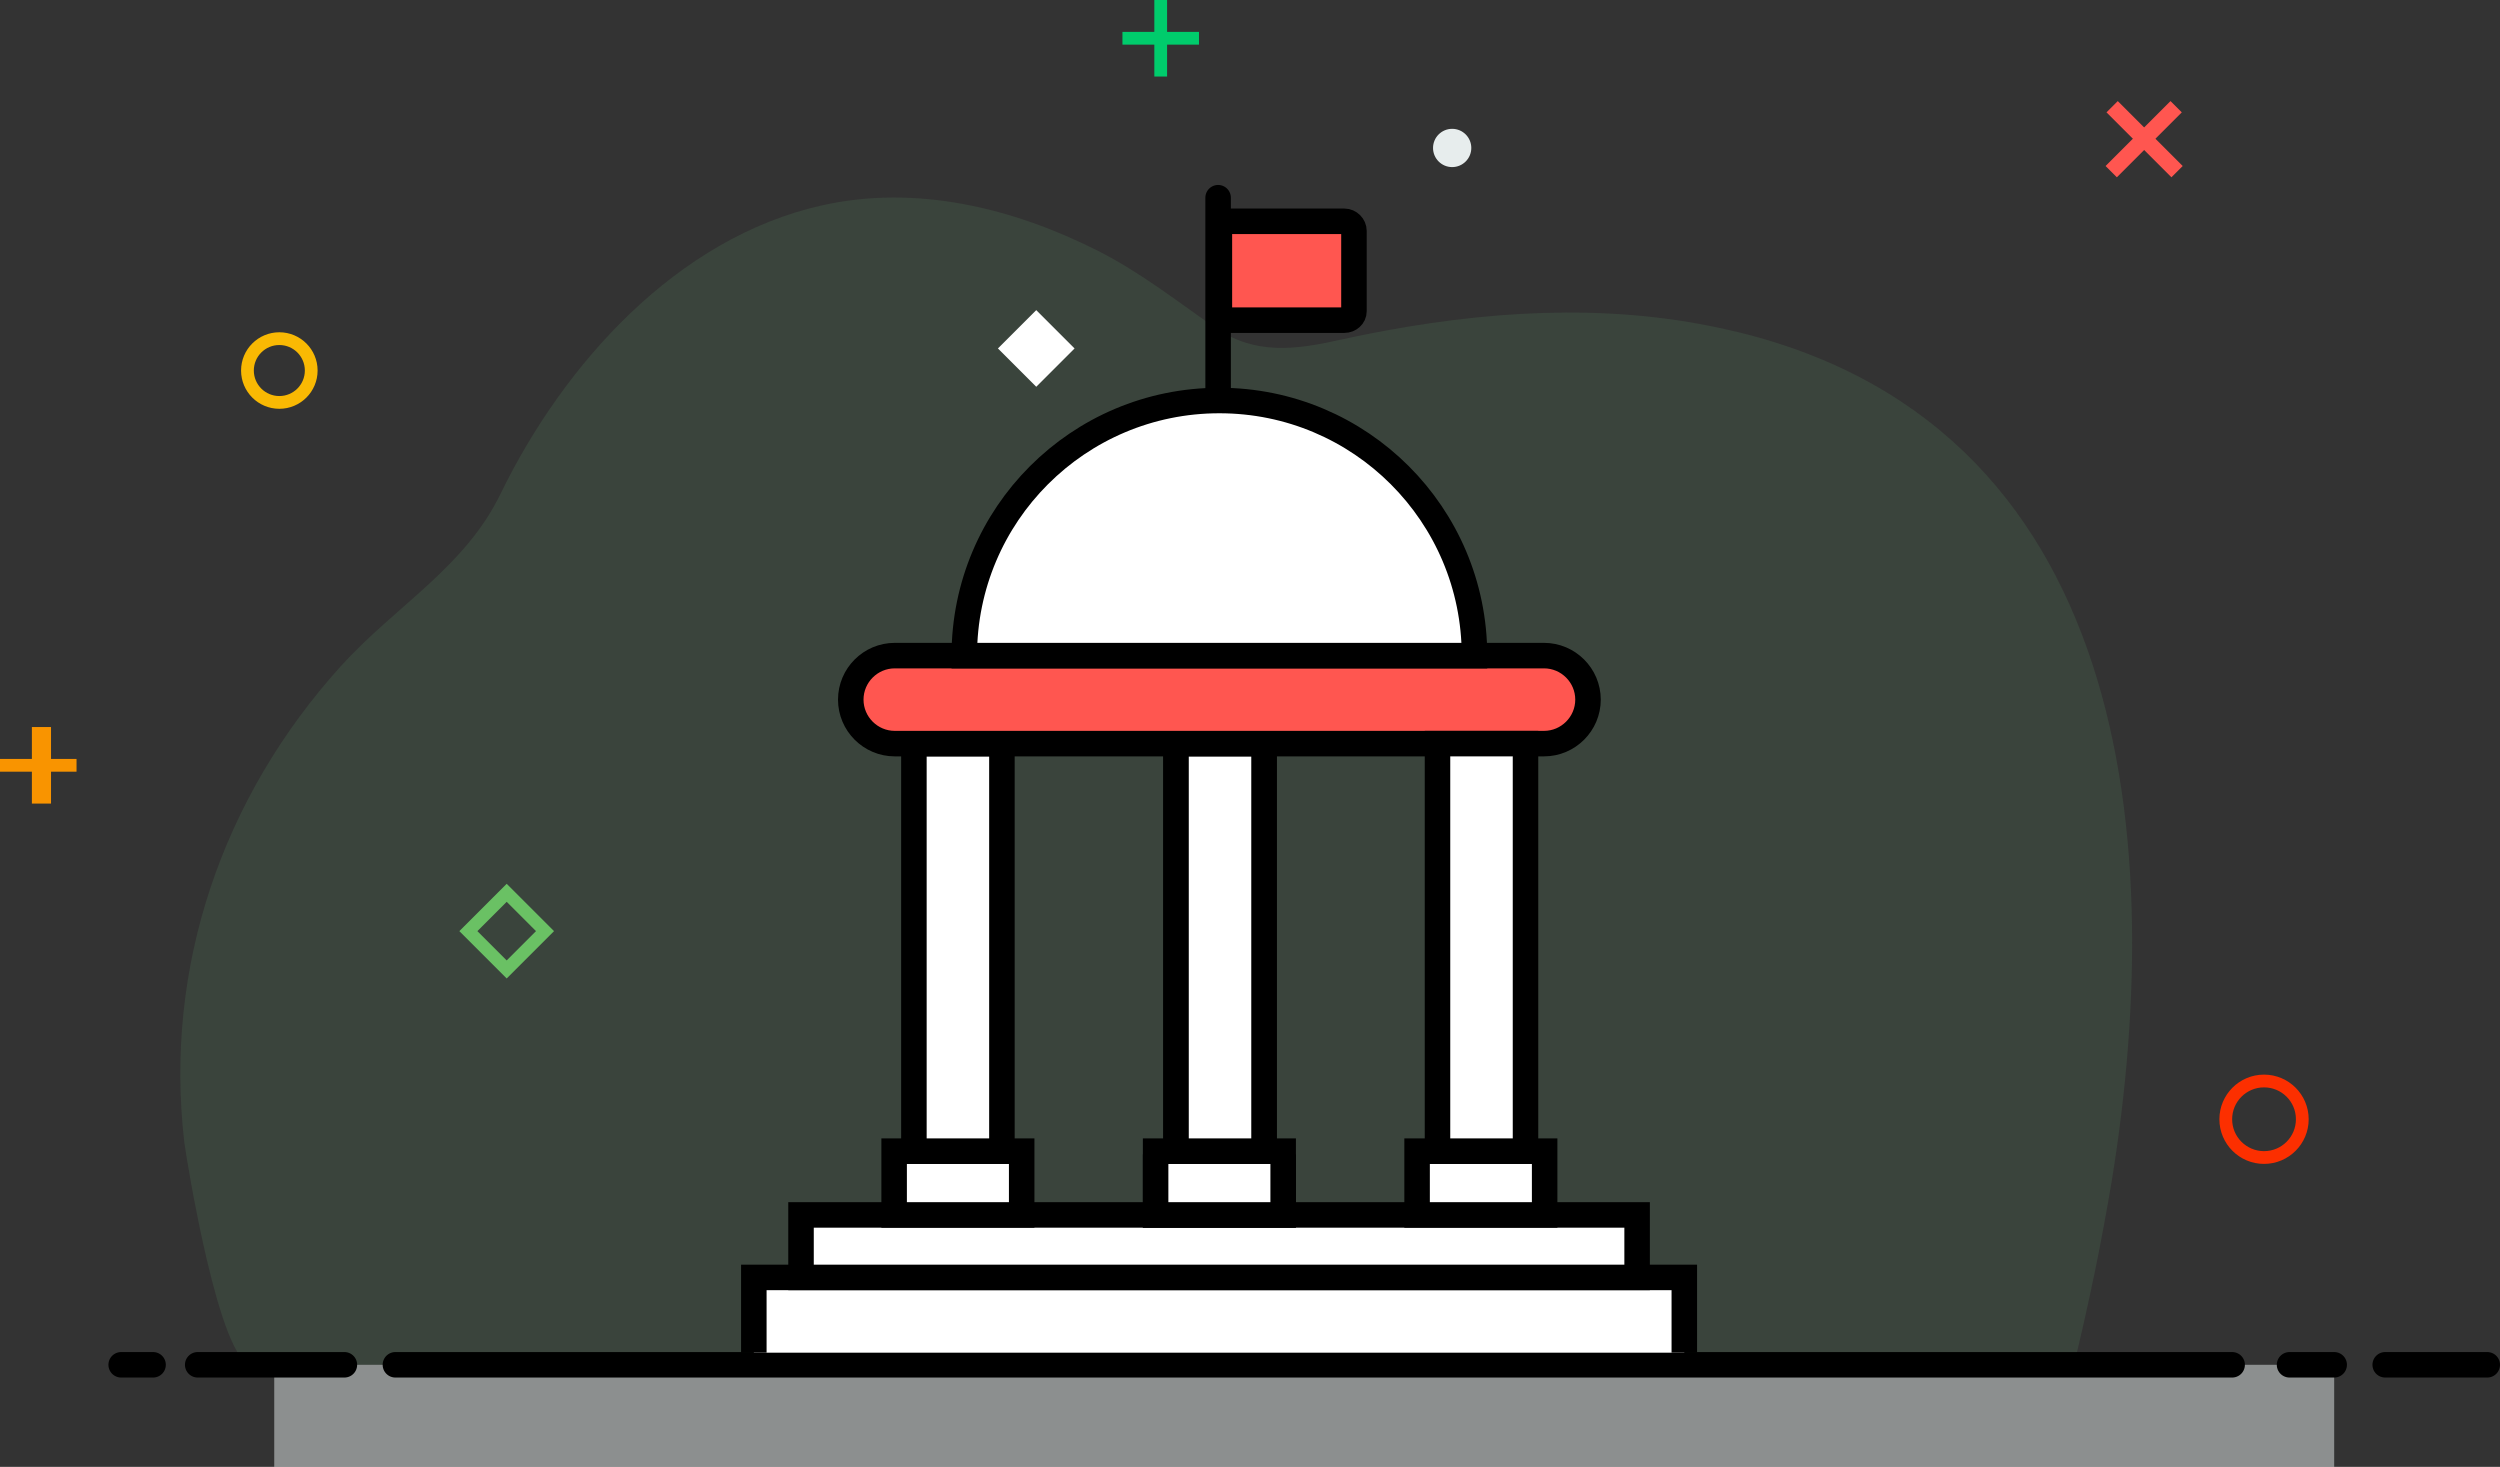
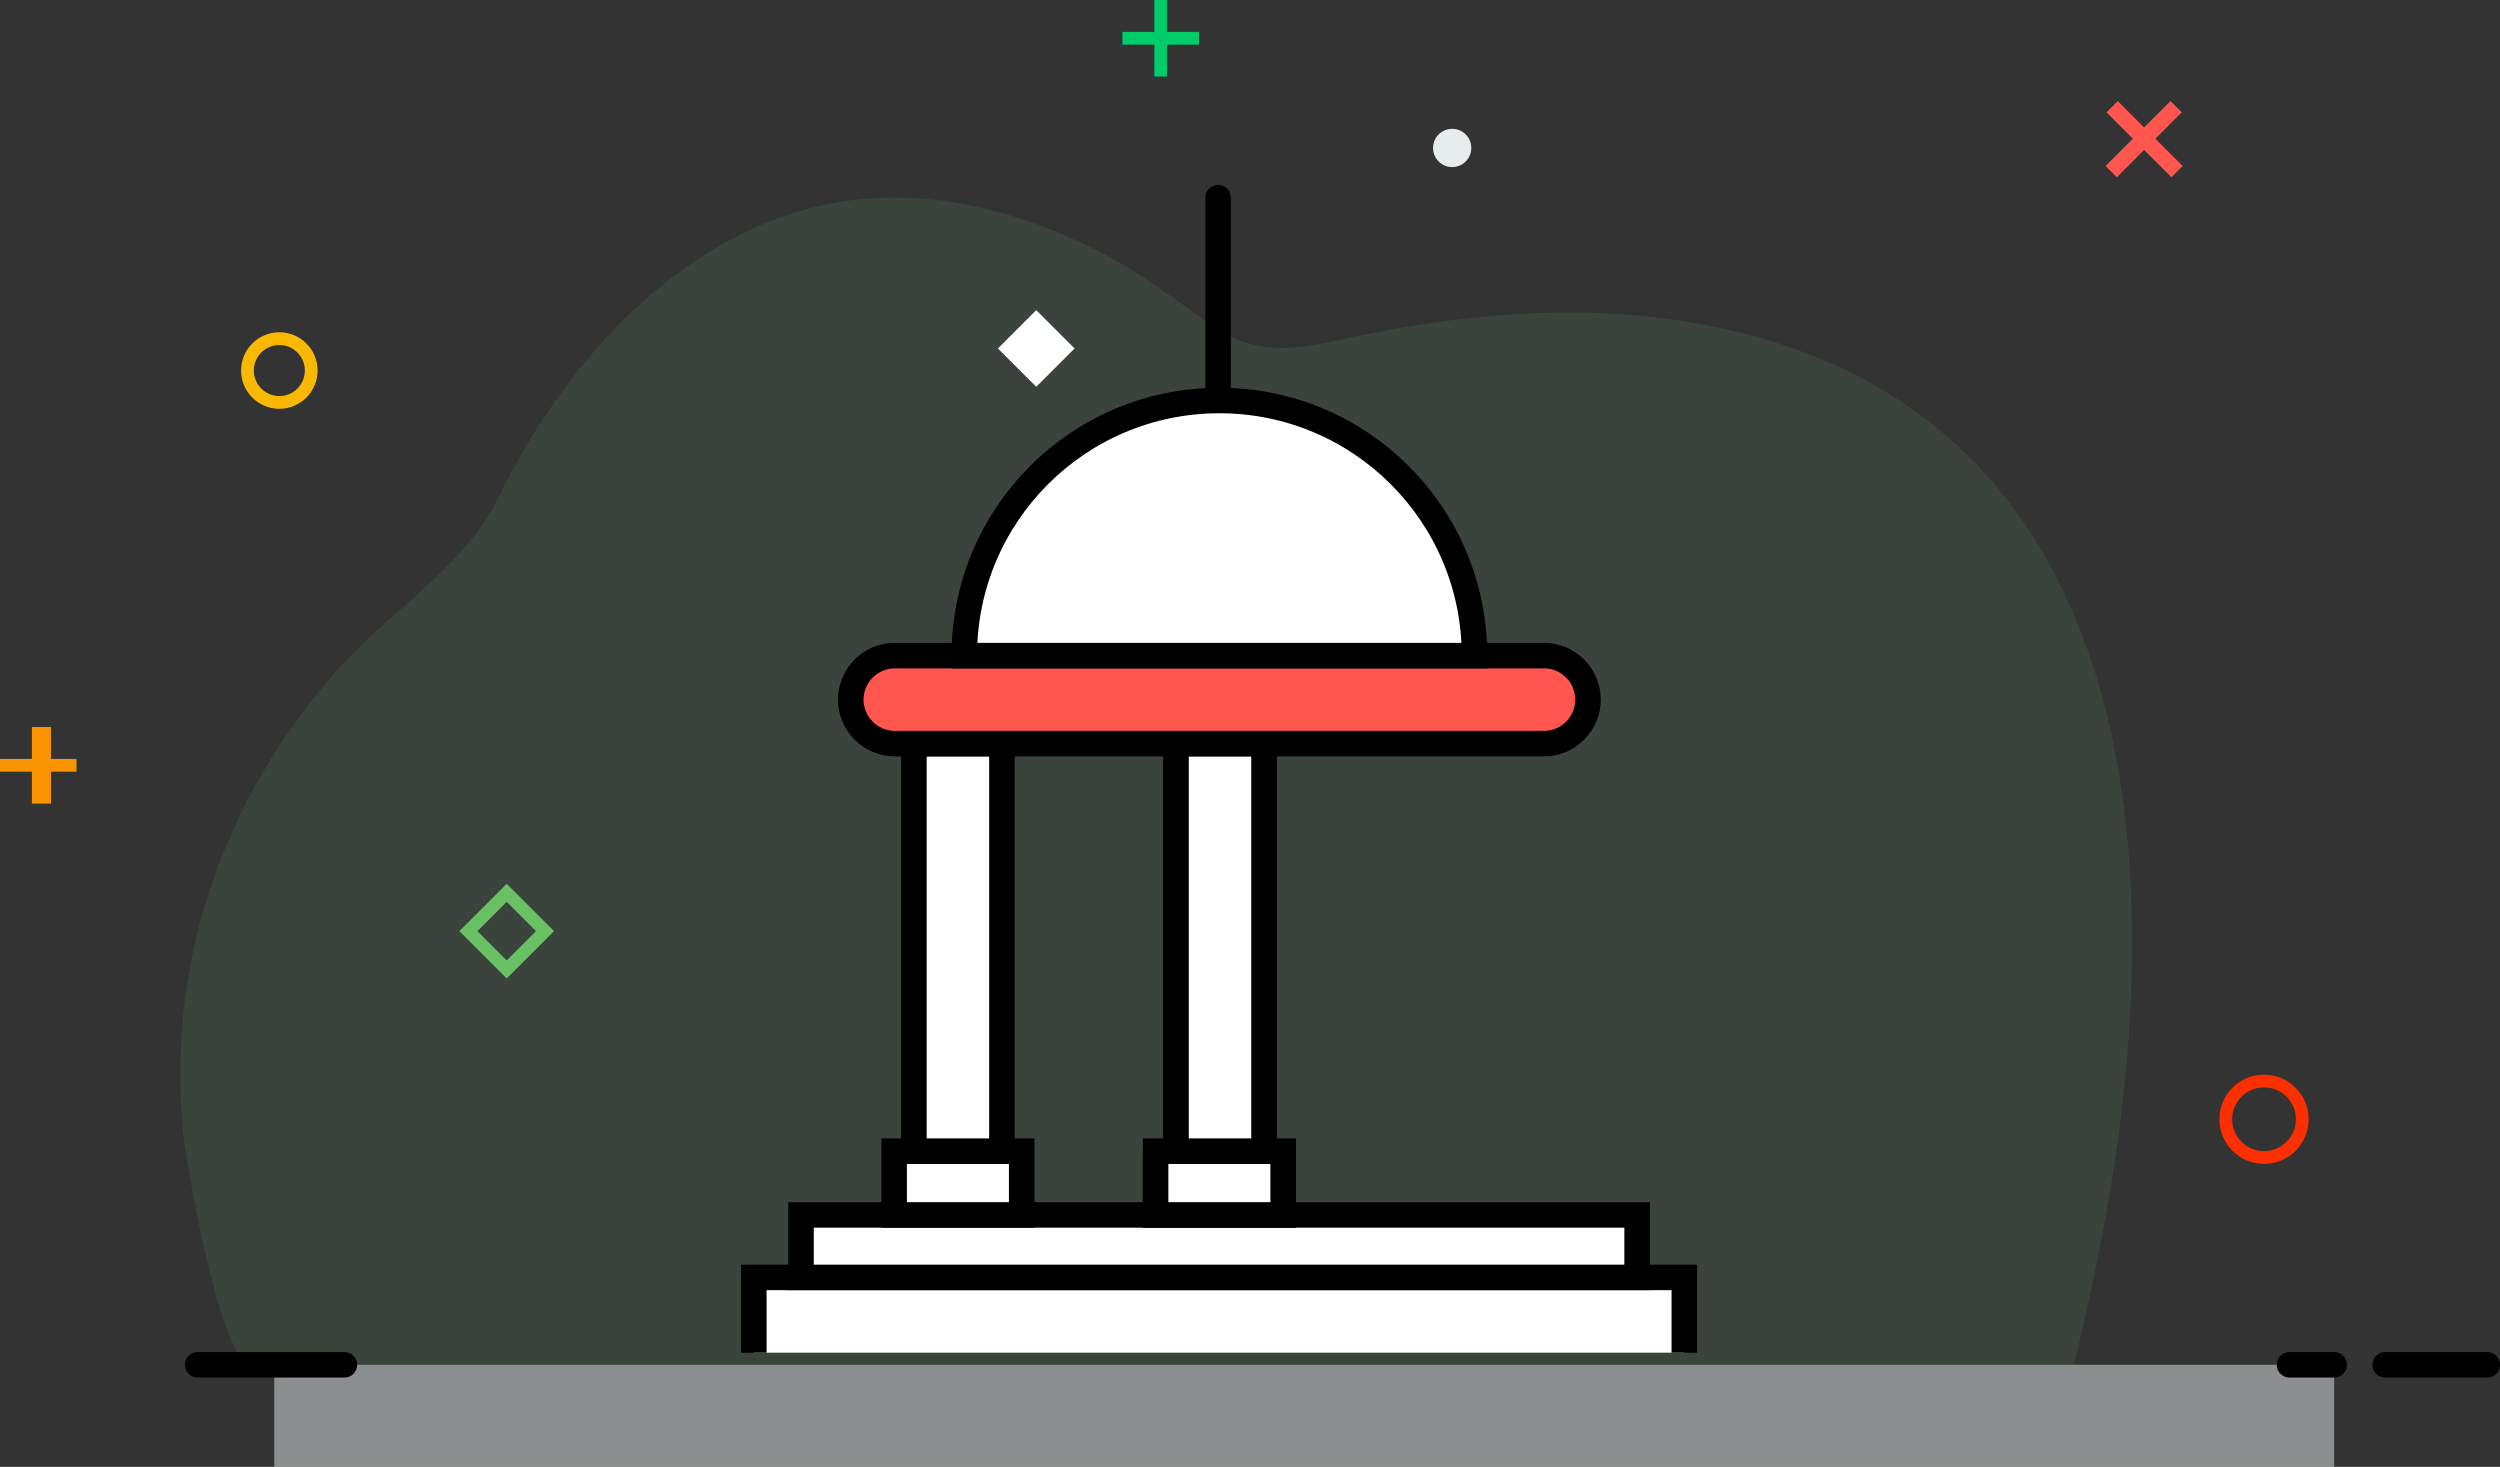
<svg xmlns="http://www.w3.org/2000/svg" version="1.1" id="Layer_1" x="0px" y="0px" viewBox="0 0 392 230" style="enable-background:new 0 0 392 230;" xml:space="preserve">
  <rect x="0" y="0" width="392" height="230" fill="#333333" stroke="none" />
  <style type="text/css">
	.st0{opacity:0.1;fill:#7CDE95;}
	.st1{opacity:0.5;fill:#E7EDED;}
	.st2{fill:none;stroke:#000000;stroke-width:4;stroke-linecap:round;stroke-miterlimit:10;}
	.st3{fill:none;stroke:#F9B903;stroke-width:2;stroke-miterlimit:10;}
	.st4{fill:none;stroke:#FC2F00;stroke-width:2;stroke-miterlimit:10;}
	.st5{fill:#E7EDED;}
	.st6{fill:#00CC6C;}
	.st7{fill:#F99400;}
	.st8{fill:#FF5650;}
	.st9{fill:none;stroke:#6AC164;stroke-width:2;stroke-miterlimit:10;}
	.st10{fill:#FFFFFF;}
	.st11{fill:#FFFFFF;stroke:#000000;stroke-width:4;stroke-miterlimit:10;}
	.st12{fill:#FF5650;stroke:#000000;stroke-width:4;stroke-miterlimit:10;}
	.st13{fill:#FFFFFF;stroke:#000000;stroke-width:4;stroke-linecap:round;stroke-miterlimit:10;}
</style>
  <g>
    <path class="st0" d="M39.5,214c-5,0-10.2-31.8-10.6-34.9c-3.2-27.5,6-54.1,24.5-74.6C62,95,72.9,89,78.5,77.4   c9.9-20.3,27.6-40.1,50.4-45.2c14.8-3.3,29.9,0.4,43.2,7.1c6.7,3.4,12.3,7.8,18.3,12c6.4,4.4,12.6,3.6,20.1,1.9   c18.4-4,37.5-5.8,56-2.4c66.8,12.1,73.7,78.8,64.6,134.5c-1.6,9.6-3.6,19.2-5.9,28.7C325.3,214,39.7,214,39.5,214z" />
    <g>
      <g>
        <rect x="43" y="214" class="st1" width="323" height="16" />
        <line class="st2" x1="374" y1="214" x2="390" y2="214" />
        <line class="st2" x1="359" y1="214" x2="366" y2="214" />
-         <line class="st2" x1="62" y1="214" x2="350" y2="214" />
        <line class="st2" x1="31" y1="214" x2="54" y2="214" />
-         <line class="st2" x1="19" y1="214" x2="24" y2="214" />
      </g>
    </g>
  </g>
  <circle class="st3" cx="43.8" cy="58.1" r="5" />
  <circle class="st4" cx="355" cy="175.5" r="6" />
  <circle class="st5" cx="227.7" cy="23.2" r="3" />
  <rect x="181" class="st6" width="2" height="12" />
  <rect x="181" transform="matrix(-1.836970e-16 1 -1 -1.836970e-16 188 -176)" class="st6" width="2" height="12" />
  <rect x="5" y="114" class="st7" width="3" height="12" />
  <rect x="5" y="114" transform="matrix(-1.836970e-16 1 -1 -1.836970e-16 126 114)" class="st7" width="2" height="12" />
  <rect x="334.9" y="14.7" transform="matrix(0.707 0.707 -0.707 0.707 113.955 -231.317)" class="st8" width="2.5" height="14.4" />
  <rect x="334.9" y="14.7" transform="matrix(-0.707 0.707 -0.707 -0.707 589.415 -200.349)" class="st8" width="2.5" height="14.4" />
  <rect x="75.2" y="141.8" transform="matrix(0.707 -0.707 0.707 0.707 -79.979 98.915)" class="st9" width="8.5" height="8.5" />
  <rect x="158.3" y="50.4" transform="matrix(0.707 -0.707 0.707 0.707 8.923 130.923)" class="st10" width="8.5" height="8.5" />
  <g>
    <polyline class="st11" points="264.1,212.1 264.1,200.3 118.2,200.3 118.2,212.1  " />
    <rect x="125.6" y="190.5" class="st11" width="131.1" height="9.8" />
    <rect x="140.2" y="180.5" class="st11" width="20" height="10" />
    <rect x="143.3" y="116.6" class="st11" width="13.8" height="63.9" />
    <rect x="181.2" y="183" class="st11" width="20" height="7.5" />
    <rect x="184.4" y="116.6" class="st11" width="13.8" height="66.4" />
    <rect x="181.2" y="180.5" class="st11" width="20" height="10" />
    <rect x="184.4" y="116.6" class="st11" width="13.8" height="63.9" />
-     <path class="st12" d="M133.4,109.7L133.4,109.7c0-3.8,3.1-6.9,6.9-6.9h101.8c3.8,0,6.9,3.1,6.9,6.9v0c0,3.8-3.1,6.9-6.9,6.9H140.3   C136.5,116.6,133.4,113.5,133.4,109.7z" />
-     <rect x="222.2" y="180.5" class="st11" width="20" height="10" />
-     <rect x="225.4" y="116.6" class="st11" width="13.8" height="63.9" />
+     <path class="st12" d="M133.4,109.7L133.4,109.7c0-3.8,3.1-6.9,6.9-6.9h101.8c3.8,0,6.9,3.1,6.9,6.9v0c0,3.8-3.1,6.9-6.9,6.9H140.3   C136.5,116.6,133.4,113.5,133.4,109.7" />
    <path class="st11" d="M151.2,102.8c0-22.1,17.9-40,40-40s40,17.9,40,40H151.2z" />
    <line class="st13" x1="191" y1="61" x2="191" y2="31" />
-     <path class="st12" d="M210.8,50.2h-19.6V34.7h19.6c0.8,0,1.5,0.7,1.5,1.5v12.6C212.3,49.6,211.6,50.2,210.8,50.2z" />
  </g>
</svg>